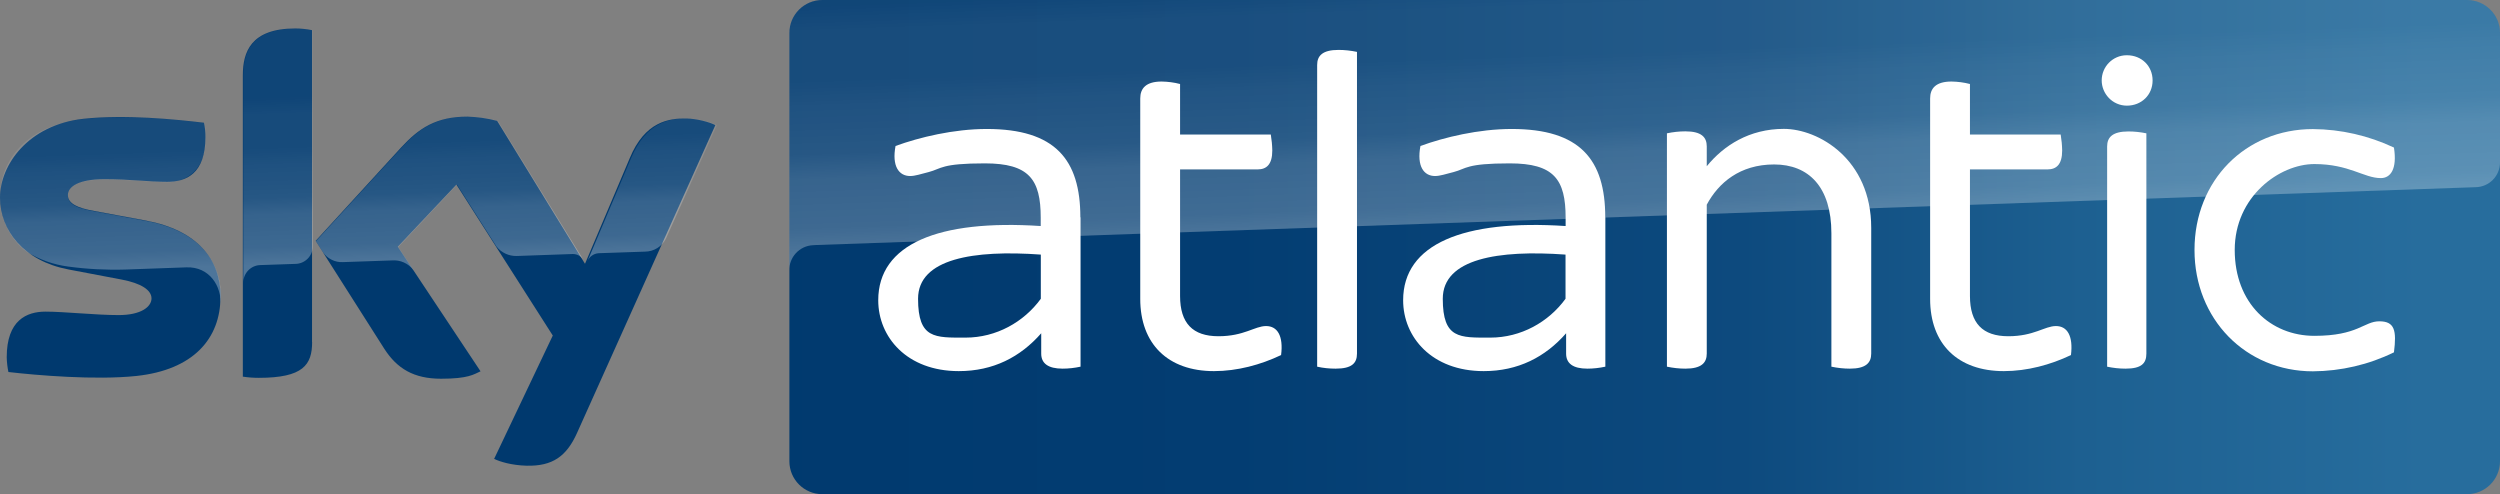
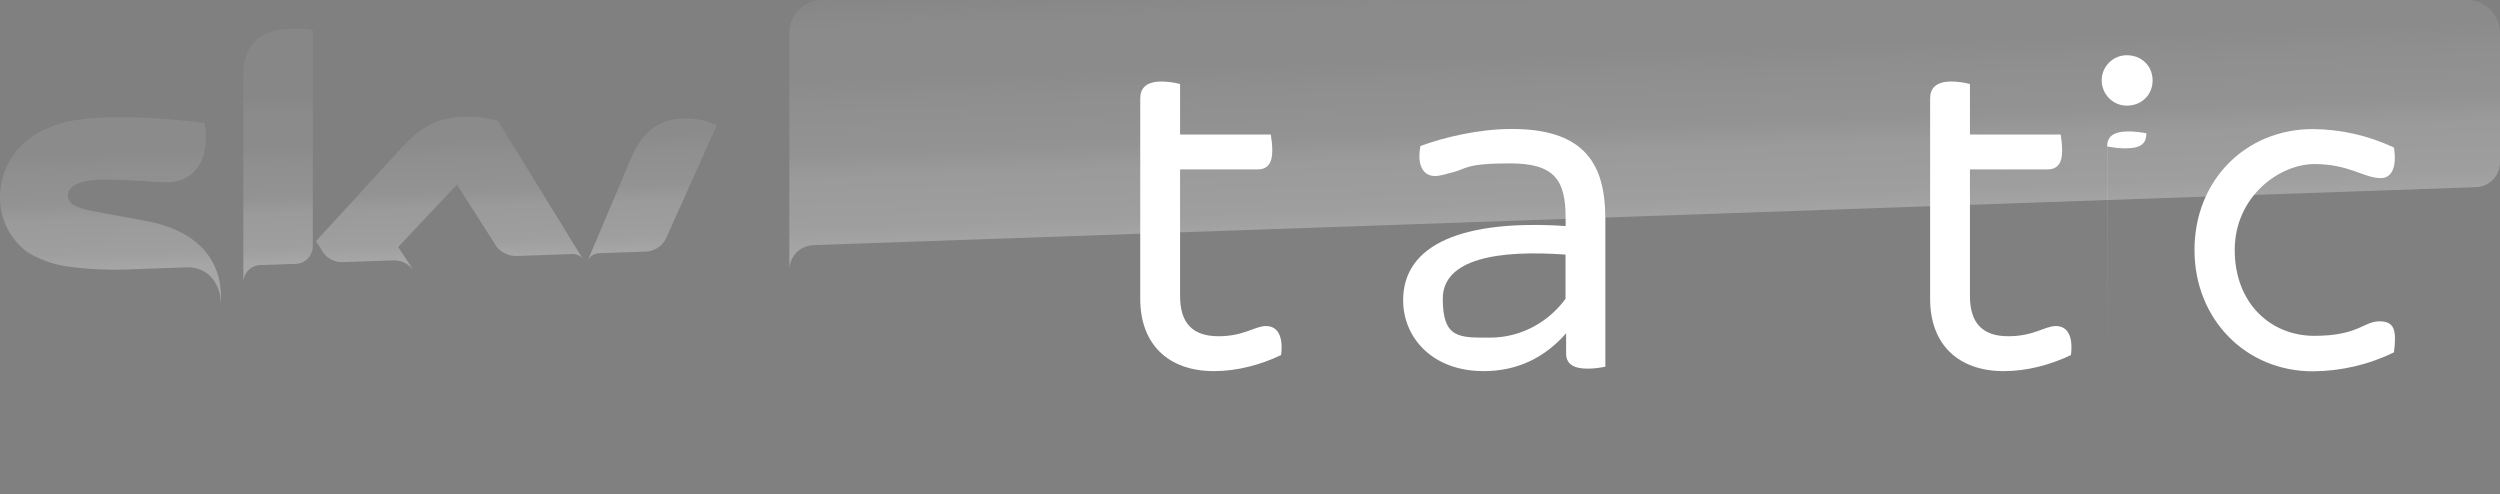
<svg xmlns="http://www.w3.org/2000/svg" id="Livello_1" version="1.1" viewBox="0 0 2529.5 500">
  <rect x="0" y="0" width="2529.5" height="500" fill="#808080" stroke="none" />
  <defs>
    <style>
      .st0 {
        fill: url(#Unbenannter_Verlauf);
      }

      .st1 {
        fill: #00396e;
      }

      .st2 {
        fill: #fff;
      }

      .st3 {
        fill: url(#Unbenannter_Verlauf_2);
      }

      .st3, .st4 {
        isolation: isolate;
        opacity: .3;
      }

      .st4 {
        fill: url(#Unbenannter_Verlauf_3);
      }
    </style>
    <linearGradient id="Unbenannter_Verlauf" data-name="Unbenannter Verlauf" x1="1929.6" y1="932.6" x2="2001.9" y2="932.6" gradientTransform="translate(-45392.8 -22075.6) scale(23.9)" gradientUnits="userSpaceOnUse">
      <stop offset="0" stop-color="#00396e" />
      <stop offset=".3" stop-color="#033d72" />
      <stop offset=".6" stop-color="#0d4a7e" />
      <stop offset=".8" stop-color="#1d6091" />
      <stop offset="1" stop-color="#276d9d" />
    </linearGradient>
    <linearGradient id="Unbenannter_Verlauf_2" data-name="Unbenannter Verlauf 2" x1="1666.6" y1="77.5" x2="1657.9" y2="326.6" gradientTransform="translate(0 304) scale(1 -1)" gradientUnits="userSpaceOnUse">
      <stop offset="0" stop-color="#fff" />
      <stop offset=".1" stop-color="#fff" stop-opacity=".8" />
      <stop offset=".3" stop-color="#fff" stop-opacity=".7" />
      <stop offset=".4" stop-color="#fff" stop-opacity=".5" />
      <stop offset=".6" stop-color="#fff" stop-opacity=".4" />
      <stop offset=".7" stop-color="#fff" stop-opacity=".3" />
      <stop offset=".9" stop-color="#fff" stop-opacity=".3" />
      <stop offset="1" stop-color="#fff" stop-opacity=".2" />
    </linearGradient>
    <linearGradient id="Unbenannter_Verlauf_3" data-name="Unbenannter Verlauf 3" x1="366.1" y1="40.3" x2="360.3" y2="208.1" gradientTransform="translate(0 304) scale(1 -1)" gradientUnits="userSpaceOnUse">
      <stop offset="0" stop-color="#fff" />
      <stop offset=".1" stop-color="#fff" stop-opacity=".8" />
      <stop offset=".3" stop-color="#fff" stop-opacity=".7" />
      <stop offset=".4" stop-color="#fff" stop-opacity=".5" />
      <stop offset=".6" stop-color="#fff" stop-opacity=".4" />
      <stop offset=".7" stop-color="#fff" stop-opacity=".3" />
      <stop offset=".9" stop-color="#fff" stop-opacity=".3" />
      <stop offset="1" stop-color="#fff" stop-opacity=".2" />
    </linearGradient>
  </defs>
-   <path class="st0" d="M2529.5,466.8V33.3c0-18.4-15-33.3-33.4-33.3H832c-18.4,0-33.4,15-33.3,33.4h0v433.3c0,18.4,14.9,33.3,33.3,33.3,0,0,0,0,0,0h1664.1c18.4,0,33.3-14.8,33.4-33.2Z" />
-   <path class="st2" d="M1093.3,219.9v151.1c-6,1.3-12.1,2-18.2,2-14.7,0-21.6-5.4-21.6-15.2v-20.6c-21.1,24.1-48.6,38.3-83.4,38.3-52.5,0-81.5-34.4-81.5-71.7,0-56.9,60.9-81.9,164.4-75.1v-8.4c0-38.8-11.8-55-56.5-55s-43.7,5.4-56.9,8.8c-7.9,2-13.7,4-18.7,4-11.3,0-18.7-9.8-14.8-30.4,24.1-8.8,58.9-17.2,92.3-17.2,69.2,0,94.7,30.9,94.7,89.4M1053.1,302.3v-44.7c-67.8-4.9-124.2,4-124.2,44.7s17.1,39.3,48.1,39.3,58.9-15.7,76.1-39.3" />
  <path class="st2" d="M1296.1,359.3c-20.6,9.8-44.2,16.2-67.8,16.2-46.6,0-74.6-27.5-74.6-73.1V99.6c0-10.3,5.9-17.1,21.6-17.1,6.3.1,12.6.9,18.7,2.5v51.1h91.8c.9,5.4,1.4,10.8,1.5,16.2,0,14.2-5.9,19.1-14.8,19.1h-78.5v128.1c0,27.5,12.8,40.7,38.8,40.7s36.8-10.3,48.2-10.3,17.7,9.8,15.2,29.4" />
-   <path class="st2" d="M1332.7,371V65.7c0-9.3,5.4-15.2,21.6-15.2,6.3,0,12.5.7,18.7,2v305.3c0,9.8-5.4,15.2-21.6,15.2-6.3,0-12.5-.6-18.7-2" />
  <path class="st2" d="M1624.3,219.9v151.1c-6,1.3-12.1,2-18.2,2-14.7,0-21.5-5.4-21.5-15.2v-20.6c-21.1,24.1-48.6,38.3-83.4,38.3-52.5,0-81.5-34.4-81.5-71.7,0-56.9,60.9-81.9,164.4-75.1v-8.4c0-38.8-11.8-55-56.5-55s-43.7,5.4-56.9,8.8c-7.9,2-13.7,4-18.7,4-11.3,0-18.7-9.8-14.8-30.4,24.1-8.8,58.9-17.2,92.3-17.2,69.2,0,94.7,30.9,94.7,89.4M1584,302.3v-44.7c-67.8-4.9-124.2,4-124.2,44.7s17.1,39.3,48.1,39.3,58.9-15.7,76.1-39.3" />
-   <path class="st2" d="M1893.3,230.7v127.1c0,9.3-5.4,15.2-21.6,15.2-6.3,0-12.5-.7-18.7-2v-134.9c0-47.1-23.1-69.7-57.9-69.7s-56.4,18.7-68.2,40.7v150.7c0,9.3-5.4,15.2-21.6,15.2-6.3,0-12.5-.7-18.7-2v-236.1c6.1-1.3,12.4-2,18.7-2,16.2,0,21.6,5.9,21.6,15.2v20.1c17.2-21.1,43.2-37.8,78-37.8s88.4,30.4,88.4,100.1" />
  <path class="st2" d="M2095.3,359.3c-20.6,9.8-44.2,16.2-67.8,16.2-46.7,0-74.6-27.5-74.6-73.1V99.6c0-10.3,5.9-17.1,21.6-17.1,6.3.1,12.6.9,18.7,2.5v51.1h91.8c.9,5.4,1.4,10.8,1.5,16.2,0,14.2-5.9,19.1-14.8,19.1h-78.5v128.1c0,27.5,12.8,40.7,38.8,40.7s36.8-10.3,48.2-10.3,17.6,9.8,15.2,29.4" />
-   <path class="st2" d="M2126.5,81.4c0-14,11.2-25.4,25.2-25.5.1,0,.2,0,.3,0,14.8,0,26,10.8,26,25.5s-11.3,25.5-26,25.5-25.5-12.2-25.5-25.5M2132,371v-222.8c0-9.3,5.4-15.2,21.6-15.2,6.1,0,12.2.7,18.1,1.9v222.9c0,9.8-4.9,15.2-21.1,15.2-6.3,0-12.5-.7-18.7-2" />
+   <path class="st2" d="M2126.5,81.4c0-14,11.2-25.4,25.2-25.5.1,0,.2,0,.3,0,14.8,0,26,10.8,26,25.5s-11.3,25.5-26,25.5-25.5-12.2-25.5-25.5M2132,371v-222.8c0-9.3,5.4-15.2,21.6-15.2,6.1,0,12.2.7,18.1,1.9c0,9.8-4.9,15.2-21.1,15.2-6.3,0-12.5-.7-18.7-2" />
  <path class="st2" d="M2220.4,252.8c0-70.2,51.6-122.2,119.8-122.2,28.4.2,56.3,6.6,82,18.7,3.4,22-3.5,30.9-13.3,30.9-17.1,0-31.9-14.2-67.2-14.2s-80.6,32.8-80.6,86.9,36.4,86.9,80.6,86.9,50.1-14.7,65.7-14.7,17.6,9.3,14.8,31.4c-25.5,12.5-53.6,19-82,19.2-68.2,0-119.8-53-119.8-122.7" />
  <path id="p30" class="st3" d="M822.6,248.1s1.1-.1,3.2-.2c98.6-3.5,1678.8-58.5,1678.8-58.5,13.9-.1,25-11.4,24.9-25.3V33.3C2529.4,14.9,2514.5,0,2496.2,0c0,0,0,0,0,0H831.9c-18.4,0-33.3,14.9-33.3,33.3h0v240.7c-.4-13.7,10.3-25.3,24-25.9Z" />
-   <path class="st1" d="M499.6,464.1c5.9,3,18,6.7,33.2,7.1,26.2.6,40.3-9.4,50.9-32.8l140.1-311.8c-5.8-3.1-18.7-6.5-29-6.7-18.1-.4-42.3,3.2-57.6,40.1l-45.3,106.9-88.9-144.6c-9.8-2.6-19.9-4-30-4.3-31.5,0-49,11.5-67.2,31.3l-86.4,94.4,69.5,109.3c12.9,20,29.8,30.2,57.3,30.2s33-4.3,40-7.5l-83.7-126,59.3-62.9,97.5,152.7-59.4,124.9ZM315.8,346.1c0,23-9,36.2-54,36.2-5.4,0-10.8-.4-16.1-1.2V76.2c0-23.2,7.8-47.4,53.1-47.4,5.7,0,11.4.6,16.9,1.7v315.5ZM223.1,300.1c0,43-28,74.2-85.1,80.3-41.3,4.4-101.1-.7-129.5-4-1-4.9-1.6-10-1.7-15,0-37.4,20.2-46.1,39.2-46.1s50.9,3.5,74,3.5,33.3-8.6,33.3-16.9-10.2-15.2-30-19l-54.2-10.3C24,264,0,233,0,200s28.5-73.7,84.4-79.8c42.2-4.6,93.7.6,122,4,1,4.7,1.5,9.6,1.5,14.4,0,37.4-19.8,45.4-38.8,45.4s-37.2-2.7-63.2-2.7-37.2,7.3-37.2,16.1,10.3,13.2,26.9,16.1l51.7,9.6c53,9.8,75.9,39.9,75.9,76.9" />
  <path id="s30" class="st4" d="M725.3,126.7l-51.4,114.5c-4,8.2-12.3,13.4-21.4,13.4l-46.9,1.6c-5.1.4-9.6,3.7-11.4,8.5h0c0-.1,44.3-104.6,44.3-104.6,15.4-36.9,39.7-40.6,57.7-40.2,10.1.3,20,2.6,29.2,6.7ZM590.6,263.4l-86.8-141.2c-9.8-2.6-19.9-4-30.1-4.2-31.6,0-49.1,11.5-67.3,31.4l-86.7,94.6,6.9,10.9c4.5,6.8,12.4,10.8,20.5,10.3,4.1-.1,46-1.6,49.4-1.7,8.5-.7,16.7,3,21.9,9.8h0l-15.5-23.4,59.5-63.1,40,62.7h0c4.9,6.2,12.5,9.7,20.4,9.5,2.1-.1,54.4-1.9,56.8-2,4.5,0,8.6,2.4,10.9,6.2h0ZM299.5,28.9c-45.4,0-53.3,24.3-53.3,47.5v209.5c0-9.6,7.7-17.5,17.3-17.7l35.2-1.2c9.8,0,17.8-8,17.8-17.9h0V30.6c-5.6-1.2-11.3-1.8-17-1.7ZM147.5,223.5l-51.8-9.6c-16.5-2.9-27-6.7-27-16.1s11-16.1,37.4-16.1,48.7,2.7,63.3,2.7,38.9-8.1,38.9-45.6c0-4.8-.5-9.7-1.5-14.4-28.2-3.5-79.9-8.6-122.2-4C28.5,126.5,0,160.2,0,200.3c.1,21.5,10.2,41.7,27.4,54.6,12.6,7.8,26.8,12.9,41.6,14.8,19.2,2.6,38.6,3.6,57.9,3,6.1-.2,51.8-1.8,61.8-2.2,23.1-.8,35.8,18.9,34.5,38.8,0-.3,0-.5.1-.8v-.2c.2-2.6.3-5.2.3-7.8,0-37-23-67.2-76.1-77h0Z" />
</svg>